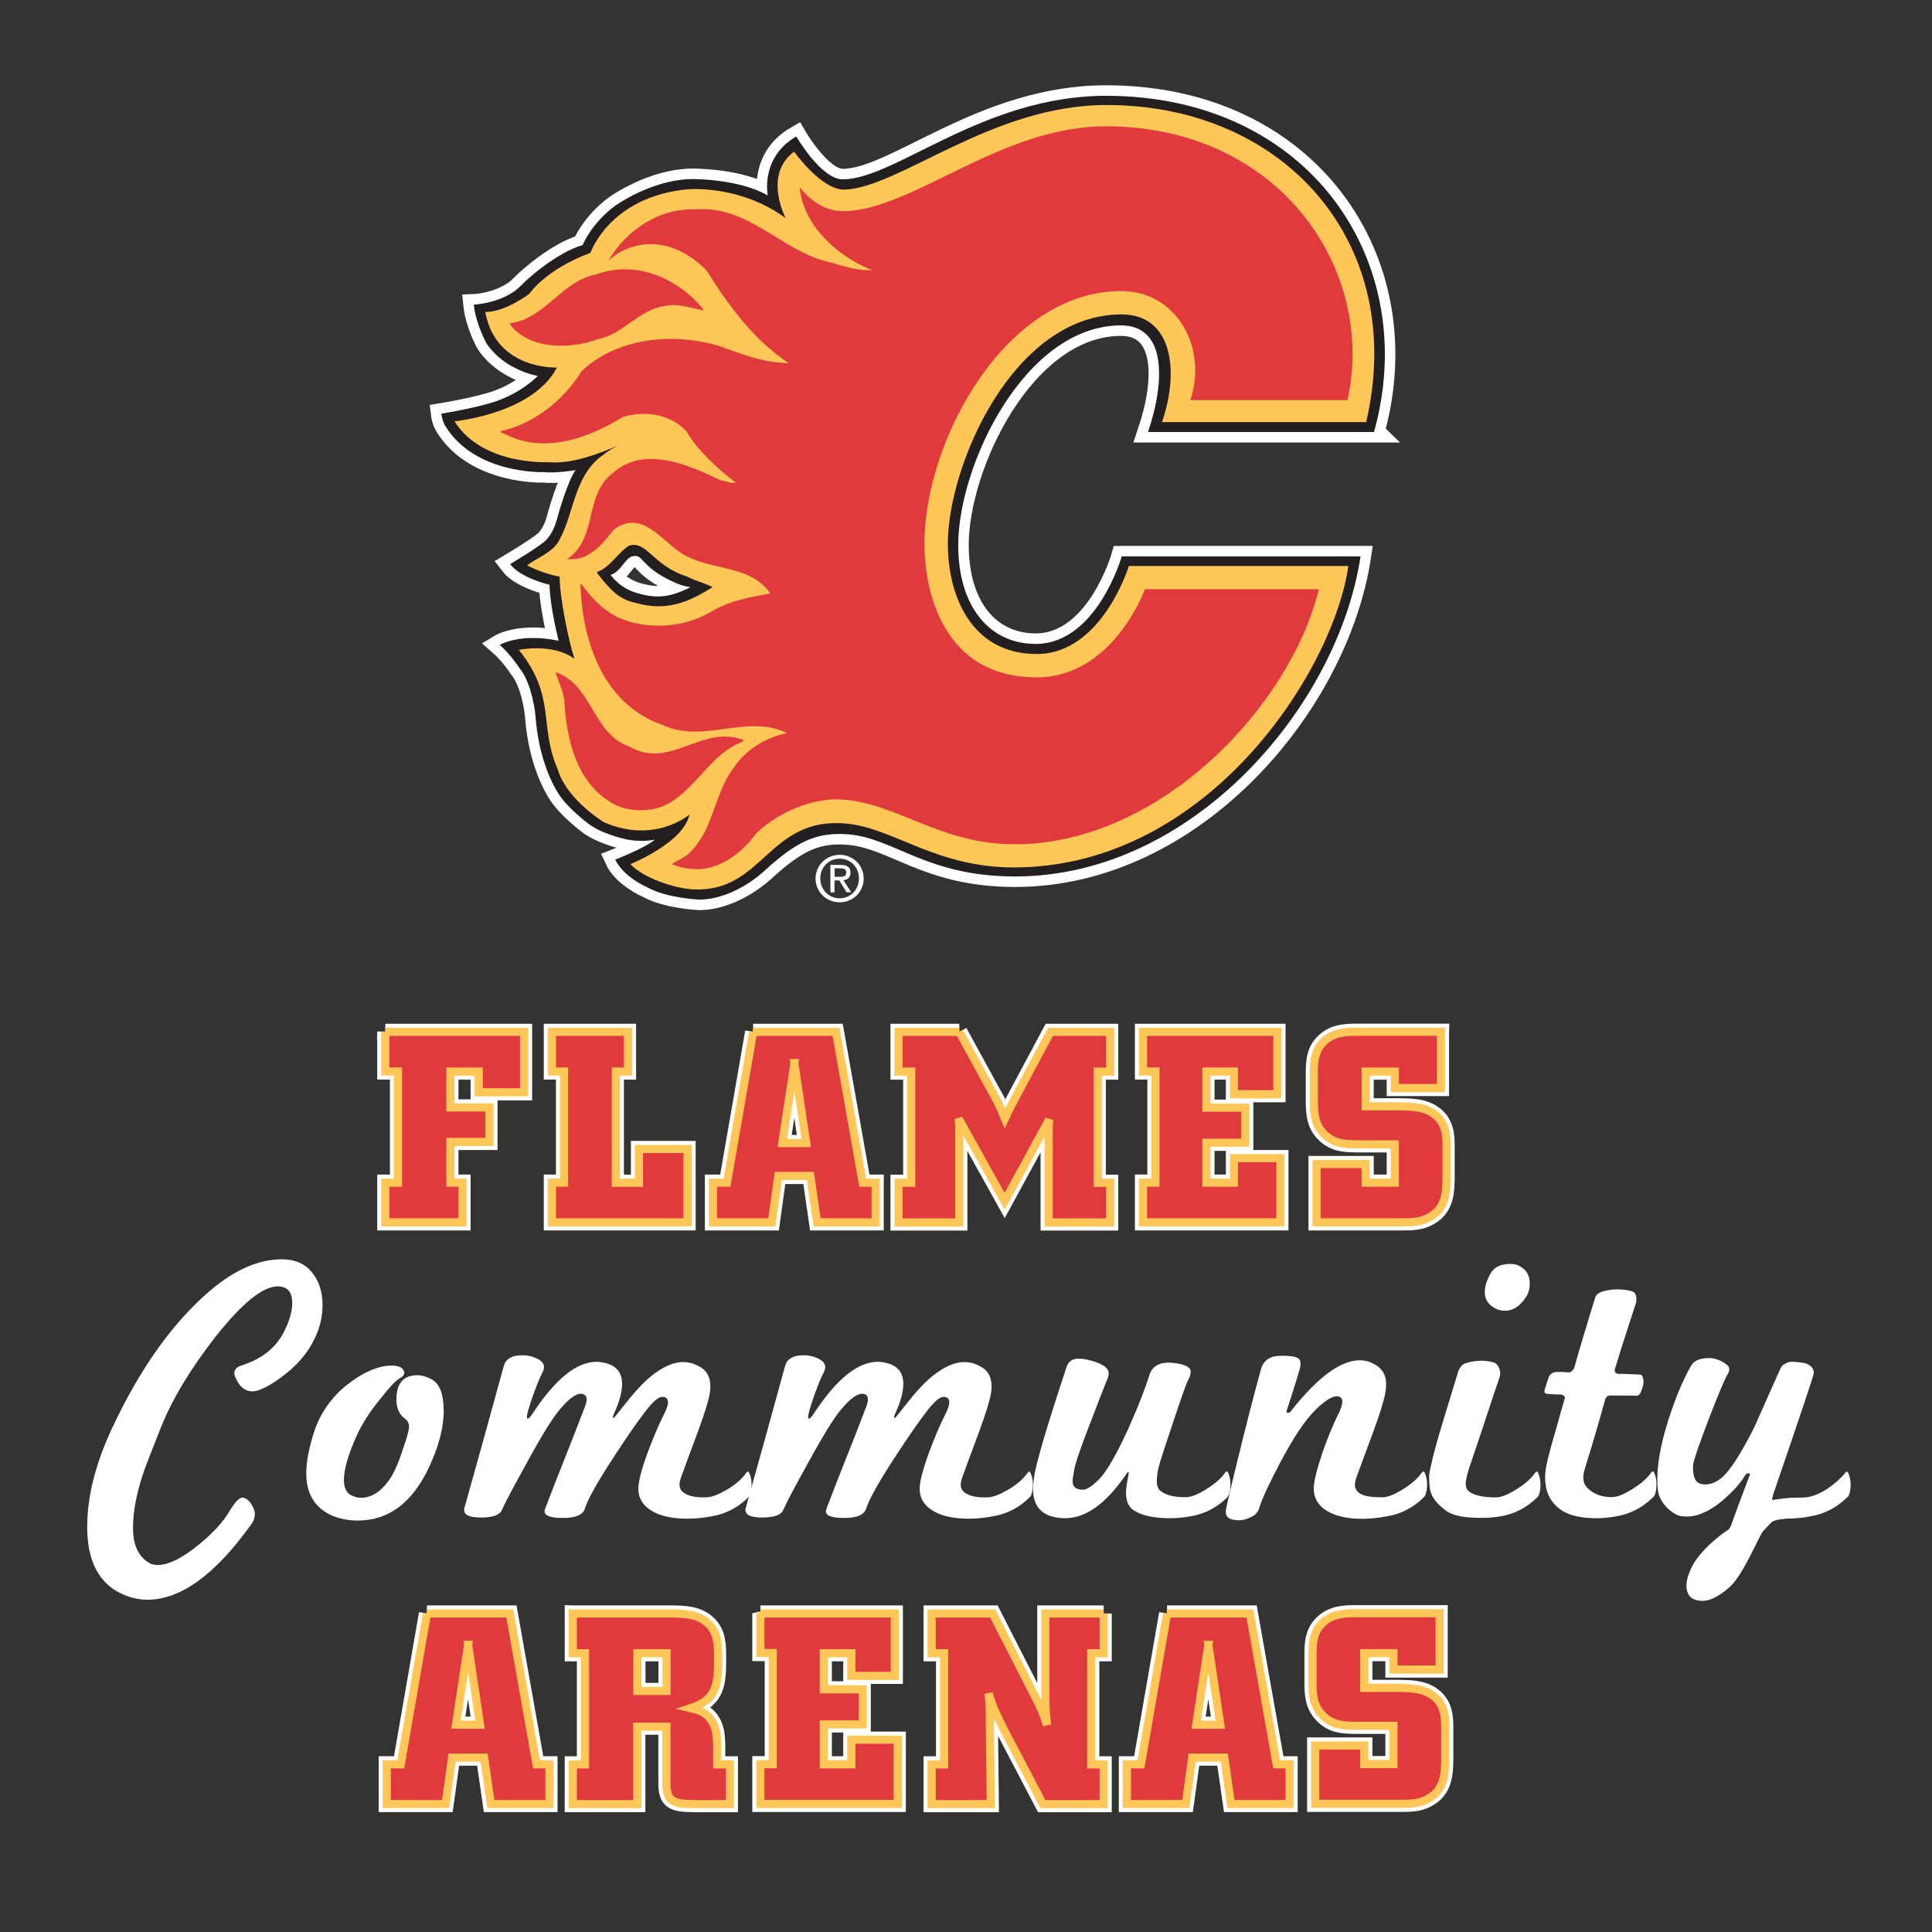
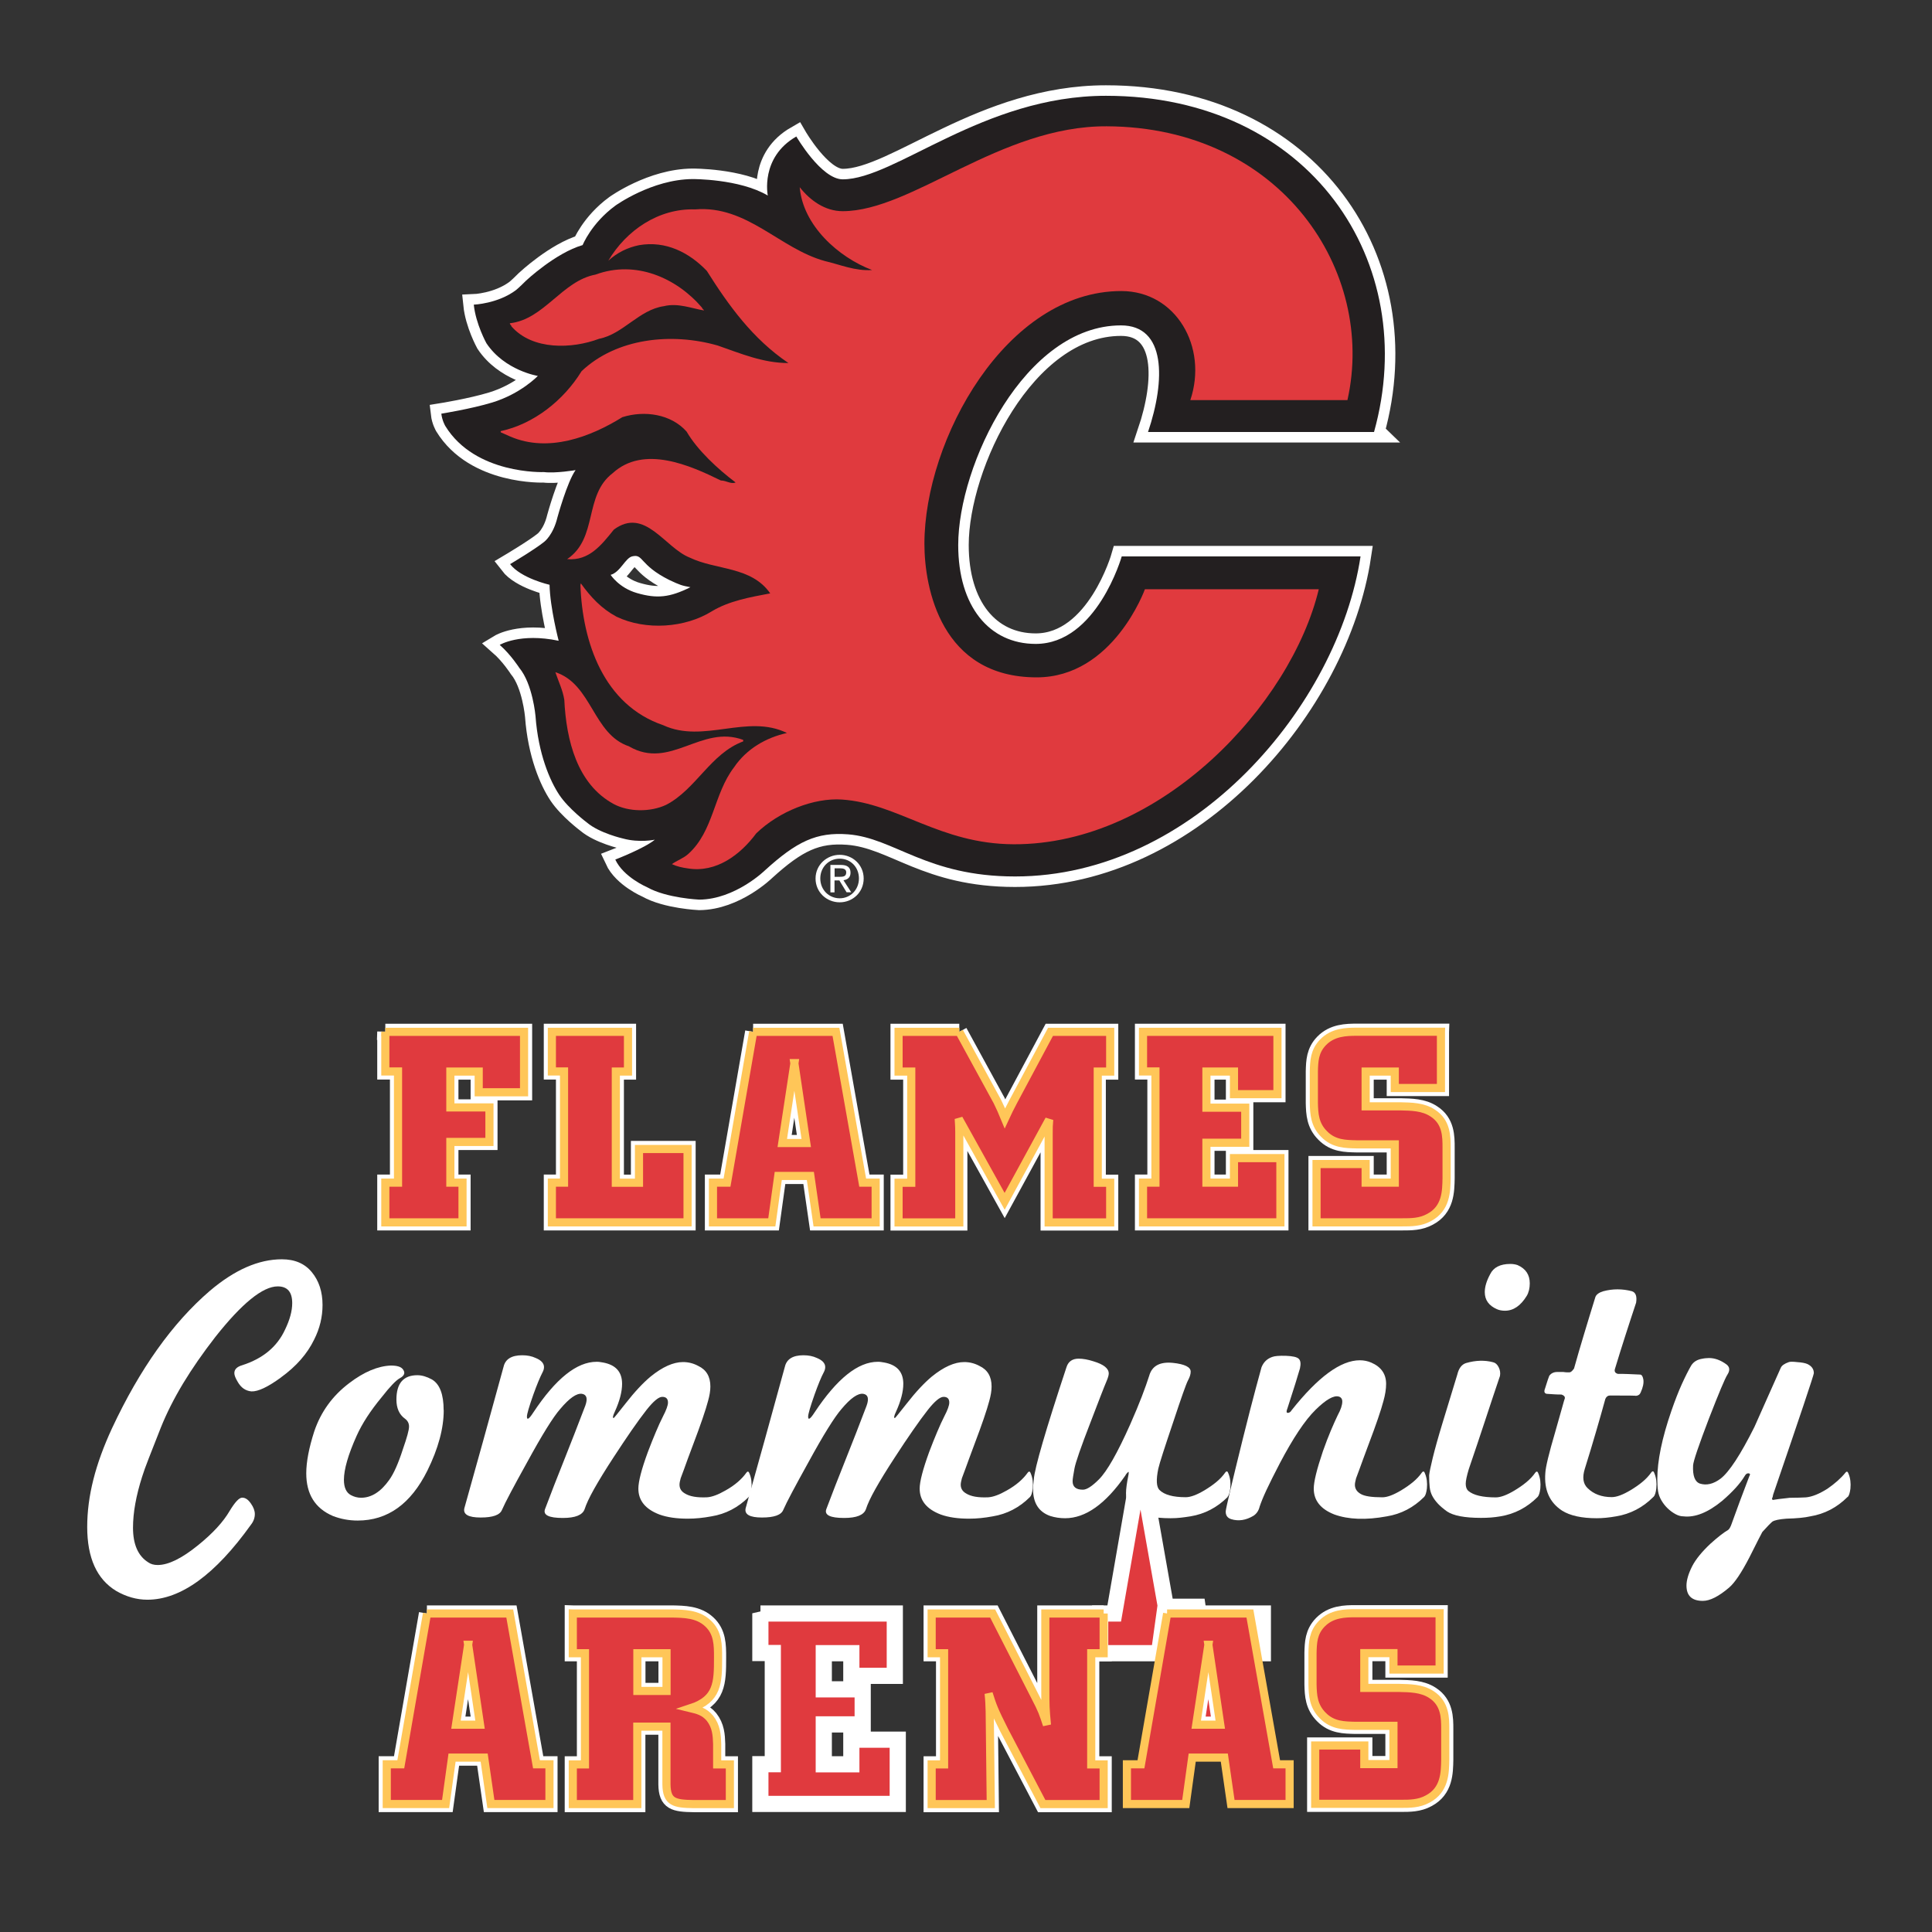
<svg xmlns="http://www.w3.org/2000/svg" version="1.1" viewBox="0 0 216 216">
  <rect x="0" y="0" width="216" height="216" fill="#333333" stroke="none" />
  <defs>
    <style>
      .st0 {
        fill: #ffc658;
      }

      .st1, .st2 {
        fill: #231f20;
      }

      .st2 {
        stroke: #231f20;
      }

      .st3 {
        fill: #fff;
      }

      .st4 {
        stroke-width: 1.81px;
      }

      .st4, .st5, .st6 {
        fill: #e03a3e;
      }

      .st4, .st7 {
        stroke: #fff;
      }

      .st6 {
        stroke: #ffc658;
        stroke-width: .91px;
      }

      .st7 {
        fill: none;
        stroke-width: 2.35px;
      }

      .st8 {
        display: none;
      }
    </style>
  </defs>
  <g id="black" class="st8">
    <rect class="st2" width="216" height="216" />
  </g>
  <g id="logo">
    <g>
      <g>
        <path class="st3" d="M31.43,153.99c-1.48,1.08-2.58,1.6-3.32,1.57-.65-.06-1.16-.41-1.53-1.06-.26-.43-.38-.75-.38-.98,0-.43.3-.72.89-.89,2.3-.74,3.89-2.06,4.77-3.96.54-1.11.81-2.1.81-2.98,0-1.25-.54-1.87-1.62-1.87-1.67,0-4,1.89-6.98,5.66-1.39,1.79-2.59,3.52-3.6,5.19-1.01,1.68-1.84,3.32-2.49,4.94-.54,1.36-.99,2.5-1.34,3.41-.36.91-.6,1.6-.75,2.08-.68,2.13-1.02,4.03-1.02,5.7,0,1.87.57,3.16,1.7,3.87.28.2.64.3,1.06.3,1.19,0,2.7-.74,4.51-2.21,1.65-1.33,2.82-2.61,3.53-3.83.6-.99,1.06-1.49,1.41-1.49s.66.21.96.64c.3.42.45.82.45,1.19,0,.42-.14.82-.43,1.19-4,5.59-7.86,8.39-11.58,8.39-1.19,0-2.36-.33-3.49-.98-2.16-1.31-3.24-3.69-3.24-7.15s.92-7.03,2.77-11.03c3.12-6.67,6.77-11.79,10.94-15.37,2.78-2.36,5.46-3.53,8.05-3.53,1.45,0,2.57.48,3.36,1.45.79.96,1.19,2.19,1.19,3.66,0,1.33-.31,2.63-.94,3.87-.77,1.59-2,2.99-3.7,4.22Z" />
        <path class="st3" d="M49.61,157.65c0,2.04-.61,4.3-1.83,6.77-1.85,3.72-4.44,5.58-7.79,5.58-.96,0-1.89-.17-2.77-.51-1.99-.85-2.98-2.44-2.98-4.77,0-1.28.3-2.84.89-4.68.74-2.19,2.04-3.99,3.92-5.41,1.64-1.25,3.19-1.9,4.64-1.96.71,0,1.16.14,1.36.43.28.37.17.7-.34.98-.43.23-1.11.94-2.04,2.13-1.25,1.51-2.19,2.95-2.81,4.34-.94,2.1-1.41,3.73-1.41,4.9,0,.85.26,1.42.77,1.7.37.2.75.3,1.15.3,1.16,0,2.21-.67,3.15-2,.51-.71,1.02-1.86,1.53-3.45.45-1.28.68-2.12.68-2.51,0-.37-.16-.67-.47-.89-.62-.45-.94-1.16-.94-2.13,0-1.81.78-2.72,2.34-2.72.51,0,1.05.16,1.62.47.88.51,1.32,1.66,1.32,3.45Z" />
        <path class="st3" d="M83.71,167.36c-1.19,1.19-2.58,1.91-4.17,2.17-.91.17-1.79.26-2.64.26-1.25,0-2.31-.15-3.19-.47-1.56-.6-2.34-1.56-2.34-2.89,0-.79.35-2.16,1.06-4.09.31-.82.61-1.57.89-2.23.28-.67.55-1.26.81-1.77.37-.71.55-1.22.55-1.53,0-.43-.21-.64-.64-.64-.4,0-.98.48-1.75,1.45-.51.65-1.07,1.42-1.68,2.3-.61.88-1.28,1.89-2.02,3.02-.91,1.39-1.63,2.57-2.17,3.53-.54.96-.89,1.72-1.06,2.26-.23.65-1.04.98-2.43.98-1.56,0-2.23-.32-2-.98.65-1.73,1.36-3.55,2.13-5.47.76-1.92,1.56-3.95,2.38-6.11.28-.79.16-1.23-.38-1.32-.6-.08-1.4.48-2.43,1.7-.8.91-2.03,2.9-3.7,5.96-1.5,2.7-2.44,4.47-2.81,5.32-.23.57-1.02.85-2.38.85s-1.97-.34-1.83-1.02c.68-2.41,1.38-4.93,2.11-7.56.72-2.62,1.48-5.38,2.28-8.28.2-.85.89-1.28,2.09-1.28.57,0,1.06.1,1.49.3.62.25.94.6.94,1.02,0,.2-.06.4-.17.6-.28.54-.62,1.36-1.02,2.47-.48,1.36-.72,2.19-.72,2.47,0,.43.24.27.72-.47,2.5-3.77,4.85-5.66,7.07-5.66.11,0,.23,0,.34.02.11.01.24.04.38.06,1.42.26,2.13,1.05,2.13,2.38,0,.88-.27,1.92-.81,3.11-.23.48-.27.72-.13.72.03,0,.47-.54,1.32-1.62,1.02-1.31,1.96-2.31,2.81-3.02,1.33-1.08,2.54-1.62,3.62-1.62.6,0,1.16.14,1.7.43.91.43,1.36,1.19,1.36,2.3,0,.48-.09,1.02-.26,1.62-.26.99-.81,2.61-1.66,4.85-.46,1.22-.8,2.14-1.02,2.77-.23.62-.35.96-.38,1.02-.09.31-.13.55-.13.72,0,.43.2.75.6.98.54.34,1.36.48,2.47.43.54-.03,1.23-.28,2.08-.77,1.02-.57,1.8-1.24,2.34-2,.14-.17.25-.13.34.13.2.48.27,1.04.21,1.66-.06.48-.16.79-.3.94Z" />
        <path class="st3" d="M115.16,167.36c-1.19,1.19-2.58,1.91-4.17,2.17-.91.17-1.79.26-2.64.26-1.25,0-2.31-.15-3.19-.47-1.56-.6-2.34-1.56-2.34-2.89,0-.79.36-2.16,1.06-4.09.31-.82.61-1.57.89-2.23.28-.67.55-1.26.81-1.77.37-.71.55-1.22.55-1.53,0-.43-.21-.64-.64-.64-.4,0-.98.48-1.75,1.45-.51.65-1.07,1.42-1.68,2.3-.61.88-1.29,1.89-2.02,3.02-.91,1.39-1.63,2.57-2.17,3.53-.54.96-.89,1.72-1.06,2.26-.23.65-1.04.98-2.43.98-1.56,0-2.23-.32-2-.98.65-1.73,1.36-3.55,2.13-5.47.77-1.92,1.56-3.95,2.38-6.11.28-.79.16-1.23-.38-1.32-.6-.08-1.41.48-2.43,1.7-.79.91-2.03,2.9-3.7,5.96-1.5,2.7-2.44,4.47-2.81,5.32-.23.57-1.02.85-2.38.85s-1.97-.34-1.83-1.02c.68-2.41,1.38-4.93,2.11-7.56.72-2.62,1.48-5.38,2.28-8.28.2-.85.89-1.28,2.08-1.28.57,0,1.06.1,1.49.3.62.25.94.6.94,1.02,0,.2-.06.4-.17.6-.29.54-.62,1.36-1.02,2.47-.48,1.36-.72,2.19-.72,2.47,0,.43.24.27.72-.47,2.5-3.77,4.85-5.66,7.07-5.66.11,0,.23,0,.34.02.11.01.24.04.38.06,1.42.26,2.13,1.05,2.13,2.38,0,.88-.27,1.92-.81,3.11-.23.48-.27.72-.13.72.03,0,.47-.54,1.32-1.62,1.02-1.31,1.96-2.31,2.81-3.02,1.33-1.08,2.54-1.62,3.62-1.62.6,0,1.16.14,1.7.43.91.43,1.36,1.19,1.36,2.3,0,.48-.09,1.02-.26,1.62-.26.99-.81,2.61-1.66,4.85-.46,1.22-.79,2.14-1.02,2.77-.23.62-.36.96-.38,1.02-.08.31-.13.55-.13.72,0,.43.2.75.6.98.54.34,1.36.48,2.47.43.54-.03,1.24-.28,2.09-.77,1.02-.57,1.8-1.24,2.34-2,.14-.17.26-.13.34.13.2.48.27,1.04.21,1.66-.06.48-.16.79-.3.94Z" />
        <path class="st3" d="M137.26,167.36c-1.19,1.19-2.58,1.91-4.17,2.17-.37.06-.73.11-1.09.15-.36.04-.73.06-1.13.06-1.87,0-3.25-.3-4.13-.89-.57-.4-.85-1.04-.85-1.92,0-.45.09-1.11.26-1.96.03-.11.04-.22.04-.34,0-.08-.03-.1-.08-.04l-.13.13c-.06.06-.11.14-.17.25-2.21,3.18-4.45,4.77-6.73,4.77-.57,0-1.12-.08-1.66-.25-1.28-.45-1.92-1.45-1.92-2.98,0-.14,0-.3.02-.49.01-.19.04-.39.06-.62.11-1.33,1.33-5.52,3.66-12.56.2-.62.65-.94,1.36-.94.48,0,1.04.1,1.66.3,1.13.34,1.7.79,1.7,1.36,0,.17-.07.43-.21.77-.17.4-.4.98-.7,1.75-.3.76-.67,1.74-1.13,2.94-1.08,2.78-1.67,4.5-1.79,5.15-.06.34-.11.63-.15.87-.04.24-.06.43-.06.57,0,.62.38.94,1.15.94.43,0,1.02-.38,1.79-1.15.91-.91,2.07-2.95,3.49-6.13.54-1.22.98-2.28,1.32-3.17.34-.89.61-1.65.81-2.28.31-1.11,1.19-1.59,2.64-1.45,1.33.14,2,.47,2,.98,0,.29-.1.61-.3.98-.2.37-.75,1.93-1.66,4.68-.96,2.84-1.52,4.57-1.66,5.19-.26,1.25-.21,2.04.13,2.38.54.54,1.52.81,2.94.81.54,0,1.23-.26,2.09-.77.48-.29.92-.59,1.32-.92.4-.33.74-.69,1.02-1.09.14-.17.26-.13.34.13.2.48.27,1.04.21,1.66-.06.48-.16.79-.3.94Z" />
        <path class="st3" d="M159.22,167.36c-1.19,1.19-2.58,1.91-4.17,2.17-2.33.43-4.29.36-5.87-.21-1.53-.6-2.3-1.56-2.3-2.89,0-.77.34-2.16,1.02-4.17.31-.88.61-1.65.89-2.32.28-.66.54-1.24.77-1.72.34-.62.51-1.13.51-1.53,0-.28-.13-.47-.38-.55-.57-.17-1.44.33-2.62,1.49-1.18,1.16-2.5,3.15-3.98,5.96-.62,1.19-1.12,2.19-1.49,2.98-.37.79-.62,1.42-.77,1.87-.11.46-.34.79-.68,1.02-.85.51-1.69.64-2.51.38-.43-.14-.62-.44-.6-.89.03-.37.67-3.07,1.91-8.09.62-2.5,1.12-4.41,1.47-5.72.36-1.32.56-2.08.62-2.28.23-.57.62-.95,1.19-1.15.28-.11.79-.15,1.53-.13.77.03,1.25.14,1.45.34.2.2.24.55.13,1.06-.23.82-.7,2.31-1.4,4.47-.14.34-.13.51.04.51s.31-.1.43-.3c2.95-3.72,5.49-5.58,7.62-5.58.46,0,.88.09,1.28.26,1.11.48,1.66,1.28,1.66,2.38,0,.57-.1,1.21-.3,1.92-.26.99-.81,2.61-1.66,4.85-.46,1.22-.79,2.14-1.02,2.77-.23.62-.36.96-.38,1.02-.08.31-.13.55-.13.72,0,.43.21.77.64,1.02.43.26,1.23.38,2.43.38.54,0,1.23-.26,2.09-.77.48-.29.92-.59,1.32-.92s.74-.69,1.02-1.09c.14-.17.26-.13.34.13.2.48.27,1.04.21,1.66-.06.48-.16.79-.3.94Z" />
        <path class="st3" d="M171.91,167.36c-1.19,1.19-2.58,1.91-4.17,2.17-.34.06-.69.1-1.04.13-.36.03-.73.04-1.13.04-1.81,0-3.08-.24-3.79-.72-.43-.31-.77-.6-1.02-.87-.25-.27-.46-.55-.62-.85-.16-.3-.26-.63-.3-1-.04-.37-.06-.81-.06-1.32.03-.31.16-.96.4-1.94s.6-2.28,1.09-3.89c.28-.91.56-1.82.83-2.72.27-.91.55-1.82.83-2.72.17-.71.5-1.13.98-1.28,1.08-.31,2.08-.34,3.02-.09.26.06.46.24.62.55.16.31.21.64.15.98-.54,1.59-1.09,3.25-1.66,4.98-.57,1.73-1.18,3.55-1.83,5.45-.23.77-.34,1.31-.34,1.62,0,.37.1.64.3.81.57.48,1.59.72,3.06.72.54,0,1.24-.26,2.09-.77.48-.29.92-.59,1.32-.92.4-.33.74-.69,1.02-1.09.14-.17.26-.13.34.13.2.48.27,1.04.21,1.66-.06.48-.16.79-.3.94ZM168.25,146.54c-.34,0-.64-.06-.89-.17-.91-.4-1.36-1.03-1.36-1.91,0-.6.2-1.26.6-2,.37-.76,1.12-1.15,2.26-1.15.28,0,.55.04.81.13.91.4,1.36,1.08,1.36,2.04,0,.54-.11,1.01-.34,1.4-.68,1.11-1.49,1.66-2.43,1.66Z" />
        <path class="st3" d="M184.85,167.36c-1.19,1.19-2.58,1.91-4.17,2.17-.79.14-1.52.21-2.17.21-1.67,0-2.96-.28-3.87-.85-1.39-.91-2.02-2.31-1.87-4.21.03-.65.4-2.19,1.11-4.6.34-1.19.6-2.1.77-2.72.17-.62.27-.96.3-1.02.03-.2-.1-.34-.38-.43-.23,0-.47,0-.74-.02-.27-.01-.57-.04-.92-.06-.25-.06-.31-.25-.17-.6.06-.17.12-.37.19-.6.07-.23.16-.5.28-.81.2-.28.5-.43.89-.43h.68c.2.03.34.04.43.04h.26c.14,0,.31-.14.51-.43.34-1.22.71-2.49,1.11-3.81.4-1.32.82-2.72,1.28-4.19.11-.28.41-.5.89-.64,1.05-.28,2.11-.28,3.19,0,.43.14.58.57.47,1.28-.4,1.19-.79,2.41-1.19,3.64-.4,1.23-.79,2.5-1.19,3.81-.06.26.05.43.34.51.34,0,.72,0,1.15.02.42.01.88.04,1.36.06.17.03.28.21.34.55.06.4-.04.88-.3,1.45-.09.23-.27.36-.55.38.11-.03-.85-.04-2.89-.04-.23,0-.4.13-.51.38-.31,1.14-.66,2.36-1.04,3.66-.38,1.31-.8,2.7-1.26,4.17-.29.94-.19,1.65.3,2.13.68.68,1.59,1.02,2.72,1.02.54,0,1.23-.26,2.09-.77.48-.29.92-.59,1.32-.92.4-.33.74-.69,1.02-1.09.14-.17.26-.13.34.13.2.48.27,1.04.21,1.66-.06.48-.15.79-.3.94Z" />
        <path class="st3" d="M206.56,167.36c-1.19,1.19-2.58,1.91-4.17,2.17-.6.14-1.49.23-2.68.26-.79.06-1.32.17-1.57.34-.2.17-.57.55-1.11,1.15-.06.09-.54,1.04-1.45,2.85-.88,1.7-1.63,2.82-2.26,3.36-1.16.99-2.14,1.49-2.94,1.49-1.22,0-1.83-.57-1.83-1.71,0-.59.21-1.32.64-2.17.4-.77,1.08-1.61,2.04-2.51.82-.74,1.48-1.25,1.96-1.53.11-.06.22-.23.34-.51.62-1.73,1.3-3.56,2.04-5.49.14-.23.1-.34-.13-.34-.14,0-.27.1-.38.3-.51.85-1.35,1.77-2.51,2.77-1.59,1.31-3.04,1.89-4.34,1.74-.29,0-.58-.08-.89-.25-.31-.17-.6-.38-.87-.64-.27-.26-.5-.55-.7-.89-.2-.34-.33-.7-.38-1.06-.03-.2-.05-.41-.06-.64-.01-.23-.02-.45-.02-.68,0-2.04.52-4.58,1.57-7.62.4-1.16.79-2.16,1.17-3,.38-.84.73-1.53,1.04-2.07.26-.42.67-.68,1.24-.77.14-.03.28-.05.4-.06.13-.01.25-.02.36-.02.65,0,1.31.24,1.96.72.37.29.4.67.09,1.15-.26.4-.94,2.02-2.04,4.85-1.16,3.04-1.76,4.8-1.79,5.28-.06,1.16.2,1.85.77,2.04.74.23,1.51.04,2.3-.55.96-.74,2.23-2.67,3.79-5.79.48-1.08.96-2.16,1.45-3.26.48-1.09.98-2.21,1.49-3.34.11-.26.41-.47.89-.64.14-.06.47-.06.98,0,.48.03.85.1,1.11.21.48.23.72.57.72,1.02,0,.2-1.52,4.73-4.55,13.58-.03.2-.07.34-.13.43,0,.06.03.12.08.17.03,0,.11-.01.26-.04.14-.03.6-.09,1.36-.17.11-.03.34-.04.68-.04.37,0,.84-.01,1.41-.04.68-.06,1.49-.38,2.43-.98.82-.57,1.49-1.16,2-1.79.14-.17.25-.13.34.13.2.48.27,1.04.21,1.66-.06.48-.16.79-.3.94Z" />
      </g>
      <g>
        <path class="st4" d="M43.08,115.36h15.51v6.76h-5.07v-2.32h-3.17v4.01h4.37v3.86h-4.37v4.55h1.36v4.44h-8.63v-4.44h1.42v-12.43h-1.42v-4.44Z" />
        <path class="st4" d="M61.7,115.36h8.51v4.44h-1.36v12.43h2.59v-3.77h5.43v8.2h-15.17v-4.44h1.36v-12.43h-1.36v-4.44Z" />
        <path class="st4" d="M84.2,115.36h9.26l2.99,16.86h1.45v4.44h-6.55l-.75-5.19h-3.59l-.72,5.19h-6.58v-4.44h1.57l2.93-16.86ZM88.82,118.86l-1.36,8.93h2.68l-1.33-8.93Z" />
        <path class="st4" d="M107.25,115.36l4.25,7.78c.39.82.48,1,.85,1.9.39-.84.51-1.08.94-1.9l4.16-7.78h6.67v4.44h-1.39v12.43h1.39v4.44h-6.88v-9.87c0-.78,0-.96.06-1.63l-4.98,9.14-5.13-9.23c.03.63.06.75.06,1.48v10.11h-6.79v-4.44h1.42v-12.43h-1.42v-4.44h6.79Z" />
        <path class="st4" d="M127.79,115.36h15.03v6.97h-4.86v-2.53h-3.08v4.04h4.34v3.92h-4.34v4.46h3.08v-2.74h5.19v7.18h-15.36v-4.44h1.39v-12.43h-1.39v-4.44Z" />
        <path class="st4" d="M161.1,115.36v6.28h-5.16v-1.84h-3.26v3.89h3.89c1.18.03,2.54.03,3.62.76,1.54.99,1.54,2.62,1.54,3.86v3.41c-.03,1.45-.03,3.38-1.96,4.4-.99.54-1.99.54-3.05.54h-9.53v-6.52h5.49v2.08h3.26v-4.28h-4.25c-1.24-.03-2.56-.03-3.65-1.15-1.06-1.05-1.12-2.26-1.15-3.47v-3.53c.03-1.15.06-2.26,1.03-3.26,1.12-1.15,2.6-1.18,3.8-1.18h9.38Z" />
      </g>
      <g>
        <path class="st6" d="M43.08,115.36h15.51v6.76h-5.07v-2.32h-3.17v4.01h4.37v3.86h-4.37v4.55h1.36v4.44h-8.63v-4.44h1.42v-12.43h-1.42v-4.44Z" />
        <path class="st6" d="M61.7,115.36h8.51v4.44h-1.36v12.43h2.59v-3.77h5.43v8.2h-15.17v-4.44h1.36v-12.43h-1.36v-4.44Z" />
        <path class="st6" d="M84.2,115.36h9.26l2.99,16.86h1.45v4.44h-6.55l-.75-5.19h-3.59l-.72,5.19h-6.58v-4.44h1.57l2.93-16.86ZM88.82,118.86l-1.36,8.93h2.68l-1.33-8.93Z" />
        <path class="st6" d="M107.25,115.36l4.25,7.78c.39.82.48,1,.85,1.9.39-.84.51-1.08.94-1.9l4.16-7.78h6.67v4.44h-1.39v12.43h1.39v4.44h-6.88v-9.87c0-.78,0-.96.06-1.63l-4.98,9.14-5.13-9.23c.03.63.06.75.06,1.48v10.11h-6.79v-4.44h1.42v-12.43h-1.42v-4.44h6.79Z" />
        <path class="st6" d="M127.79,115.36h15.03v6.97h-4.86v-2.53h-3.08v4.04h4.34v3.92h-4.34v4.46h3.08v-2.74h5.19v7.18h-15.36v-4.44h1.39v-12.43h-1.39v-4.44Z" />
        <path class="st6" d="M161.1,115.36v6.28h-5.16v-1.84h-3.26v3.89h3.89c1.18.03,2.54.03,3.62.76,1.54.99,1.54,2.62,1.54,3.86v3.41c-.03,1.45-.03,3.38-1.96,4.4-.99.54-1.99.54-3.05.54h-9.53v-6.52h5.49v2.08h3.26v-4.28h-4.25c-1.24-.03-2.56-.03-3.65-1.15-1.06-1.05-1.12-2.26-1.15-3.47v-3.53c.03-1.15.06-2.26,1.03-3.26,1.12-1.15,2.6-1.18,3.8-1.18h9.38Z" />
      </g>
      <g>
        <path class="st4" d="M47.73,180.39h9.26l2.99,16.86h1.45v4.44h-6.55l-.75-5.19h-3.59l-.72,5.19h-6.58v-4.44h1.57l2.93-16.86ZM52.34,183.89l-1.36,8.93h2.69l-1.33-8.93Z" />
        <path class="st4" d="M64.05,180.39h11.1c1.3.03,2.84.03,3.98,1.09,1.15,1.05,1.15,2.44,1.15,3.83,0,2.81-.03,4.68-3.05,5.67.75.18,1.51.36,2.14,1.12.72.91.78,1.9.81,2.87v2.29h1.42v4.44h-4.01c-2.2-.03-3.05-.21-3.08-2.2v-6.46h-3.26v8.66h-7.21v-4.44h1.36v-12.43h-1.36v-4.44ZM71.26,184.83v4.22h3.26v-4.22h-3.26Z" />
        <path class="st4" d="M85.02,180.39h15.02v6.97h-4.86v-2.53h-3.08v4.04h4.35v3.92h-4.35v4.46h3.08v-2.75h5.19v7.18h-15.36v-4.44h1.39v-12.43h-1.39v-4.44Z" />
        <path class="st4" d="M123.39,180.39v4.44h-1.39v12.43h1.39v4.44h-6.79l-4.35-8.3c-1.12-2.23-1.27-2.65-1.72-4.07.09.84.09,1.18.12,1.99l.12,10.38h-6.61v-4.44h1.39v-12.43h-1.39v-4.44h6.82l4.77,9.35c.76,1.45.87,1.81,1.3,3.11-.18-1.81-.18-2.26-.18-3.92v-8.54h6.52Z" />
-         <path class="st4" d="M130.48,180.39h9.26l2.99,16.86h1.45v4.44h-6.55l-.75-5.19h-3.59l-.72,5.19h-6.58v-4.44h1.57l2.93-16.86ZM135.1,183.89l-1.36,8.93h2.69l-1.33-8.93Z" />
+         <path class="st4" d="M130.48,180.39h9.26h1.45v4.44h-6.55l-.75-5.19h-3.59l-.72,5.19h-6.58v-4.44h1.57l2.93-16.86ZM135.1,183.89l-1.36,8.93h2.69l-1.33-8.93Z" />
        <path class="st4" d="M160.95,180.39v6.27h-5.16v-1.84h-3.26v3.89h3.89c1.18.03,2.53.03,3.62.75,1.54,1,1.54,2.62,1.54,3.86v3.41c-.03,1.45-.03,3.38-1.96,4.4-.99.54-1.99.54-3.05.54h-9.53v-6.52h5.49v2.08h3.26v-4.28h-4.25c-1.24-.03-2.56-.03-3.65-1.15-1.06-1.06-1.12-2.26-1.15-3.47v-3.53c.03-1.15.06-2.26,1.03-3.26,1.12-1.15,2.59-1.18,3.8-1.18h9.38Z" />
      </g>
      <g>
        <path class="st6" d="M47.73,180.39h9.26l2.99,16.86h1.45v4.44h-6.55l-.75-5.19h-3.59l-.72,5.19h-6.58v-4.44h1.57l2.93-16.86ZM52.34,183.89l-1.36,8.93h2.69l-1.33-8.93Z" />
        <path class="st6" d="M64.05,180.39h11.1c1.3.03,2.84.03,3.98,1.09,1.15,1.05,1.15,2.44,1.15,3.83,0,2.81-.03,4.68-3.05,5.67.75.18,1.51.36,2.14,1.12.72.91.78,1.9.81,2.87v2.29h1.42v4.44h-4.01c-2.2-.03-3.05-.21-3.08-2.2v-6.46h-3.26v8.66h-7.21v-4.44h1.36v-12.43h-1.36v-4.44ZM71.26,184.83v4.22h3.26v-4.22h-3.26Z" />
-         <path class="st6" d="M85.02,180.39h15.02v6.97h-4.86v-2.53h-3.08v4.04h4.35v3.92h-4.35v4.46h3.08v-2.75h5.19v7.18h-15.36v-4.44h1.39v-12.43h-1.39v-4.44Z" />
        <path class="st6" d="M123.39,180.39v4.44h-1.39v12.43h1.39v4.44h-6.79l-4.35-8.3c-1.12-2.23-1.27-2.65-1.72-4.07.09.84.09,1.18.12,1.99l.12,10.38h-6.61v-4.44h1.39v-12.43h-1.39v-4.44h6.82l4.77,9.35c.76,1.45.87,1.81,1.3,3.11-.18-1.81-.18-2.26-.18-3.92v-8.54h6.52Z" />
        <path class="st6" d="M130.48,180.39h9.26l2.99,16.86h1.45v4.44h-6.55l-.75-5.19h-3.59l-.72,5.19h-6.58v-4.44h1.57l2.93-16.86ZM135.1,183.89l-1.36,8.93h2.69l-1.33-8.93Z" />
        <path class="st6" d="M160.95,180.39v6.27h-5.16v-1.84h-3.26v3.89h3.89c1.18.03,2.53.03,3.62.75,1.54,1,1.54,2.62,1.54,3.86v3.41c-.03,1.45-.03,3.38-1.96,4.4-.99.54-1.99.54-3.05.54h-9.53v-6.52h5.49v2.08h3.26v-4.28h-4.25c-1.24-.03-2.56-.03-3.65-1.15-1.06-1.06-1.12-2.26-1.15-3.47v-3.53c.03-1.15.06-2.26,1.03-3.26,1.12-1.15,2.59-1.18,3.8-1.18h9.38Z" />
      </g>
      <g>
        <g>
          <path class="st3" d="M153.62,48.29c5.29-18.96-7.16-37.58-29.97-37.58-13.75,0-23.57,9.34-29.43,9.34-2.41,0-5.19-4.79-5.19-4.79-4.07,2.34-3.19,6.6-3.19,6.6-3.19-1.88-8.41-1.84-8.41-1.84-4.56.03-8.63,2.97-8.63,2.97-2.69,1.97-3.66,4.41-3.66,4.41-3.03.88-6.32,3.97-6.32,3.97-.81.81-1.13,1.06-1.13,1.06-2.03,1.53-4.72,1.63-4.72,1.63.22,2.16,1.41,4.31,1.41,4.31,2.03,3.06,5.75,3.66,5.75,3.66,0,0-1.89,1.99-5.1,2.97-2.37.72-5.69,1.25-5.69,1.25.09.78.44,1.37.44,1.37,3.35,5.47,11.04,5.16,11.04,5.16,1.31.16,3.53-.22,3.53-.22-.94,1.31-2.03,5.29-2.03,5.29-.47,1.97-1.47,2.72-1.47,2.72-1.03.84-3.82,2.5-3.82,2.5,1.22,1.59,4.41,2.31,4.41,2.31.06,2.6,1.02,6.26,1.02,6.26-4.33-.91-6.59.46-6.59.46,1.25,1.1,2.19,2.57,2.19,2.57,1.5,1.81,1.81,5.38,1.81,5.38.31,4.25,1.62,7.26,2.66,8.82,1.04,1.56,3.1,3.1,3.1,3.1,1.41,1.19,4.03,1.78,4.03,1.78,1.82.5,3.55.13,3.55.13-1.17.97-4.42,2.22-4.42,2.22.91,1.97,3.57,3.1,3.57,3.1,2.16,1.22,5.82,1.38,5.82,1.38,4.03-.03,7.35-3.28,7.35-3.28,3.55-3.23,5.76-4.29,9.28-4.02,5.17.4,8.78,4.71,18.68,4.71,19.98,0,36.11-19.13,38.62-35.78h-26.7s-2.79,9.78-9.62,9.78c-5.2,0-8.66-4.21-8.66-11.05,0-8.94,7.45-24.56,18.2-24.56,5.03,0,4.99,6.09,3.02,11.92h25.28ZM71.2,66.3c-2.02-.59-2.93-2.03-2.93-2.03,1.1-.31,1.63-1.89,2.42-2.07,1.27-.3.76.95,4.13,2.64,1.24.58,1.41.63,2.37.81-2.33,1.16-3.75,1.3-5.99.65Z" />
          <path class="st7" d="M153.62,48.29c5.29-18.96-7.16-37.58-29.97-37.58-13.75,0-23.57,9.34-29.43,9.34-2.41,0-5.19-4.79-5.19-4.79-4.07,2.34-3.19,6.6-3.19,6.6-3.19-1.88-8.41-1.84-8.41-1.84-4.56.03-8.63,2.97-8.63,2.97-2.69,1.97-3.66,4.41-3.66,4.41-3.03.88-6.32,3.97-6.32,3.97-.81.81-1.13,1.06-1.13,1.06-2.03,1.53-4.72,1.63-4.72,1.63.22,2.16,1.41,4.31,1.41,4.31,2.03,3.06,5.75,3.66,5.75,3.66,0,0-1.89,1.99-5.1,2.97-2.37.72-5.69,1.25-5.69,1.25.09.78.44,1.37.44,1.37,3.35,5.47,11.04,5.16,11.04,5.16,1.31.16,3.53-.22,3.53-.22-.94,1.31-2.03,5.29-2.03,5.29-.47,1.97-1.47,2.72-1.47,2.72-1.03.84-3.82,2.5-3.82,2.5,1.22,1.59,4.41,2.31,4.41,2.31.06,2.6,1.02,6.26,1.02,6.26-4.33-.91-6.59.46-6.59.46,1.25,1.1,2.19,2.57,2.19,2.57,1.5,1.81,1.81,5.38,1.81,5.38.31,4.25,1.62,7.26,2.66,8.82,1.04,1.56,3.1,3.1,3.1,3.1,1.41,1.19,4.03,1.78,4.03,1.78,1.82.5,3.55.13,3.55.13-1.17.97-4.42,2.22-4.42,2.22.91,1.97,3.57,3.1,3.57,3.1,2.16,1.22,5.82,1.38,5.82,1.38,4.03-.03,7.35-3.28,7.35-3.28,3.55-3.23,5.76-4.29,9.28-4.02,5.17.4,8.78,4.71,18.68,4.71,19.98,0,36.11-19.13,38.62-35.78h-26.7s-2.79,9.78-9.62,9.78c-5.2,0-8.66-4.21-8.66-11.05,0-8.94,7.45-24.56,18.2-24.56,5.03,0,4.99,6.09,3.02,11.92h25.28ZM71.2,66.3c-2.02-.59-2.93-2.03-2.93-2.03,1.1-.31,1.63-1.89,2.42-2.07,1.27-.3.76.95,4.13,2.64,1.24.58,1.41.63,2.37.81-2.33,1.16-3.75,1.3-5.99.65Z" />
        </g>
        <path class="st1" d="M153.62,48.29c5.29-18.96-7.16-37.58-29.97-37.58-13.75,0-23.57,9.34-29.43,9.34-2.41,0-5.19-4.79-5.19-4.79-4.07,2.34-3.19,6.6-3.19,6.6-3.19-1.88-8.41-1.84-8.41-1.84-4.56.03-8.63,2.97-8.63,2.97-2.69,1.97-3.66,4.41-3.66,4.41-3.03.88-6.32,3.97-6.32,3.97-.81.81-1.13,1.06-1.13,1.06-2.03,1.53-4.72,1.63-4.72,1.63.22,2.16,1.41,4.31,1.41,4.31,2.03,3.06,5.75,3.66,5.75,3.66,0,0-1.89,1.99-5.1,2.97-2.37.72-5.69,1.25-5.69,1.25.09.78.44,1.37.44,1.37,3.35,5.47,11.04,5.16,11.04,5.16,1.31.16,3.53-.22,3.53-.22-.94,1.31-2.03,5.29-2.03,5.29-.47,1.97-1.47,2.72-1.47,2.72-1.03.84-3.82,2.5-3.82,2.5,1.22,1.59,4.41,2.31,4.41,2.31.06,2.6,1.02,6.26,1.02,6.26-4.33-.91-6.59.46-6.59.46,1.25,1.1,2.19,2.57,2.19,2.57,1.5,1.81,1.81,5.38,1.81,5.38.31,4.25,1.62,7.26,2.66,8.82,1.04,1.56,3.1,3.1,3.1,3.1,1.41,1.19,4.03,1.78,4.03,1.78,1.82.5,3.55.13,3.55.13-1.17.97-4.42,2.22-4.42,2.22.91,1.97,3.57,3.1,3.57,3.1,2.16,1.22,5.82,1.38,5.82,1.38,4.03-.03,7.35-3.28,7.35-3.28,3.55-3.23,5.76-4.29,9.28-4.02,5.17.4,8.78,4.71,18.68,4.71,19.98,0,36.11-19.13,38.62-35.78h-26.7s-2.79,9.78-9.62,9.78c-5.2,0-8.66-4.21-8.66-11.05,0-8.94,7.45-24.56,18.2-24.56,5.03,0,4.99,6.09,3.02,11.92h25.28ZM71.2,66.3c-2.02-.59-2.93-2.03-2.93-2.03,1.1-.31,1.63-1.89,2.42-2.07,1.27-.3.76.95,4.13,2.64,1.24.58,1.41.63,2.37.81-2.33,1.16-3.75,1.3-5.99.65Z" />
-         <path class="st0" d="M152.74,47.19c4.63-19.88-9-35.45-29.04-35.45-12.79,0-23.04,9.18-29.23,9.46-2.59.12-5.69-4.25-5.69-4.25-3.5,2.63-.94,7.44-.94,7.44-5.19-3.81-11.01-3.22-11.01-3.22-8.69.84-10.82,7.1-10.82,7.1-5.07,1.88-6.82,4.57-6.82,4.57-3.13,2.25-4.94,2.03-4.94,2.03,1.19,6.54,8.01,6.22,8.01,6.22-2.69,5.19-11.45,6.01-11.45,6.01,3.13,5,10.57,4.57,10.57,4.57,2.55.27,6.01-1.1,7.72-1.88-1.14.6-1.67,1.07-1.67,1.07-3.29,2.31-3.21,6.53-4.91,9.53-.65,1.35-2.54,2-3.59,2.82,1.13.57,2.42,1.04,3.64,1.26-.03,2.09.98,7.17,1.66,9.19-2.44-1.81-6.22-1-6.22-1,4.19,5.22,2.22,8.44,4.32,13.29.71,2.4,2.9,4.46,5.1,5.93,5.71,2.57,9.65-.81,9.65-.81-.66,3.16-6.6,5.54-6.6,5.54,1.39,1.52,4.81,2.67,6.85,2.81,8.07.53,8.48-8.25,17.42-7.33,5.19.53,9.94,4.89,18.59,4.89,21.65,0,35.71-21.91,37.41-33.7h-24.54s-3.01,9.84-10.3,9.84-9.94-6.48-9.94-12.32c0-8.88,7.37-25.65,19.4-25.65,5.67,0,6.54,6.22,4.54,12.04h22.84ZM71.09,67.41c-1.97-.4-2.96-1.61-4.2-3.18l-.16-.27c1.46-.48,2.31-2.15,3.59-2.95,2.01-.62,2.64,2.22,6.47,3.44,1.09.55,1.75.64,2.88,1.19-2.65,1.67-5.11,2.75-8.58,1.77Z" />
        <g>
          <path class="st5" d="M78.71,34.71c-1.35-.22-2.92-.87-4.48-.48-2.78.39-4.57,3.13-7.26,3.65-3,1.13-7.44,1.3-9.79-1.39,0-.13-.21-.22-.17-.35,3.83-.43,5.83-4.74,9.57-5.44,4.48-1.65,9.04.35,11.91,3.7,0,.13.17.17.22.31Z" />
          <path class="st5" d="M70.35,83.46c4.61,2.65,8.04-2.48,12.74-.74v.17c-3.65,1.35-5.26,5.35-8.61,7.09-1.74.82-4.17.82-5.87-.09-4.09-2.22-5.3-7.13-5.52-11.65-.17-1.09-.65-2.04-1-3.09,4.13,1.35,4.18,6.96,8.26,8.3Z" />
          <path class="st5" d="M150.65,44.71c3.21-14.33-7.36-30.5-26.91-30.59-11.94-.06-21.76,9.49-29.53,9.49-1.97,0-3.64-1.2-4.8-2.68.35,4.26,4.31,7.83,8.09,9.26-1.91.13-3.57-.61-5.26-1-5.09-1.39-8.7-6.26-14.53-5.78-4.09-.13-7.7,2.35-9.7,5.74,1-.92,2.17-1.48,3.44-1.74,3-.52,5.61.83,7.57,2.87,2.44,3.87,5.13,7.61,9.13,10.31-2.87,0-5.39-1.09-7.91-1.96-5.18-1.48-11.31-.83-15.22,2.87-2,3.26-5.35,5.91-9.04,6.7v.13l1.08.48c4.26,1.83,8.96.04,12.52-2.17,2.48-.78,5.44-.35,7.18,1.61,1.22,2.09,3.48,4.18,5.48,5.69-.52.22-1.04-.22-1.65-.22-3.43-1.69-8.61-4-12.09-.82-3.26,2.48-1.61,7.26-5.09,9.61,2.44.22,3.83-1.57,5.22-3.3,3.48-2.57,5.7,2.04,8.48,3.13,2.96,1.43,6.87.95,9,4-2.26.43-4.57.83-6.52,2-3,1.87-7.39,2.17-10.66.61-1.69-.91-2.87-2.17-4-3.74,0,.04,0,.13-.04.17.22,6.44,2.61,13.44,9.26,15.7,4.52,2.09,9.39-1.31,13.83.87-2.35.52-4.52,1.78-5.91,3.83-2.3,3-2.26,7.13-5.13,9.7-.52.48-1.3.74-1.82,1.13.56.26,1.13.39,1.78.48,3.17.52,5.87-1.52,7.65-3.92,2.57-2.48,6.46-3.99,9.57-3.78,6.27.42,10.94,4.97,19.21,5,16.48.06,31.02-15.64,34.11-28.51h-19.44s-3.54,9.85-12.1,9.85c-10.68,0-12.55-9.98-12.55-14.93,0-11.63,9.12-28.26,22.01-28.26,6.12,0,9.71,6.25,7.72,12.19h17.57Z" />
        </g>
        <path class="st3" d="M91.71,98.21c0-1.25.95-2.21,2.17-2.21s2.15.95,2.15,2.21-.95,2.22-2.15,2.22-2.17-.94-2.17-2.22ZM93.88,100.88c1.45,0,2.68-1.12,2.68-2.66s-1.24-2.65-2.68-2.65-2.7,1.12-2.7,2.65,1.24,2.66,2.7,2.66ZM93.31,98.43h.53l.81,1.33h.52l-.87-1.35c.45-.06.79-.3.79-.84,0-.6-.36-.87-1.08-.87h-1.17v3.07h.46v-1.33ZM93.31,98.03v-.95h.63c.32,0,.67.07.67.45,0,.47-.35.5-.75.5h-.55Z" />
      </g>
    </g>
  </g>
</svg>